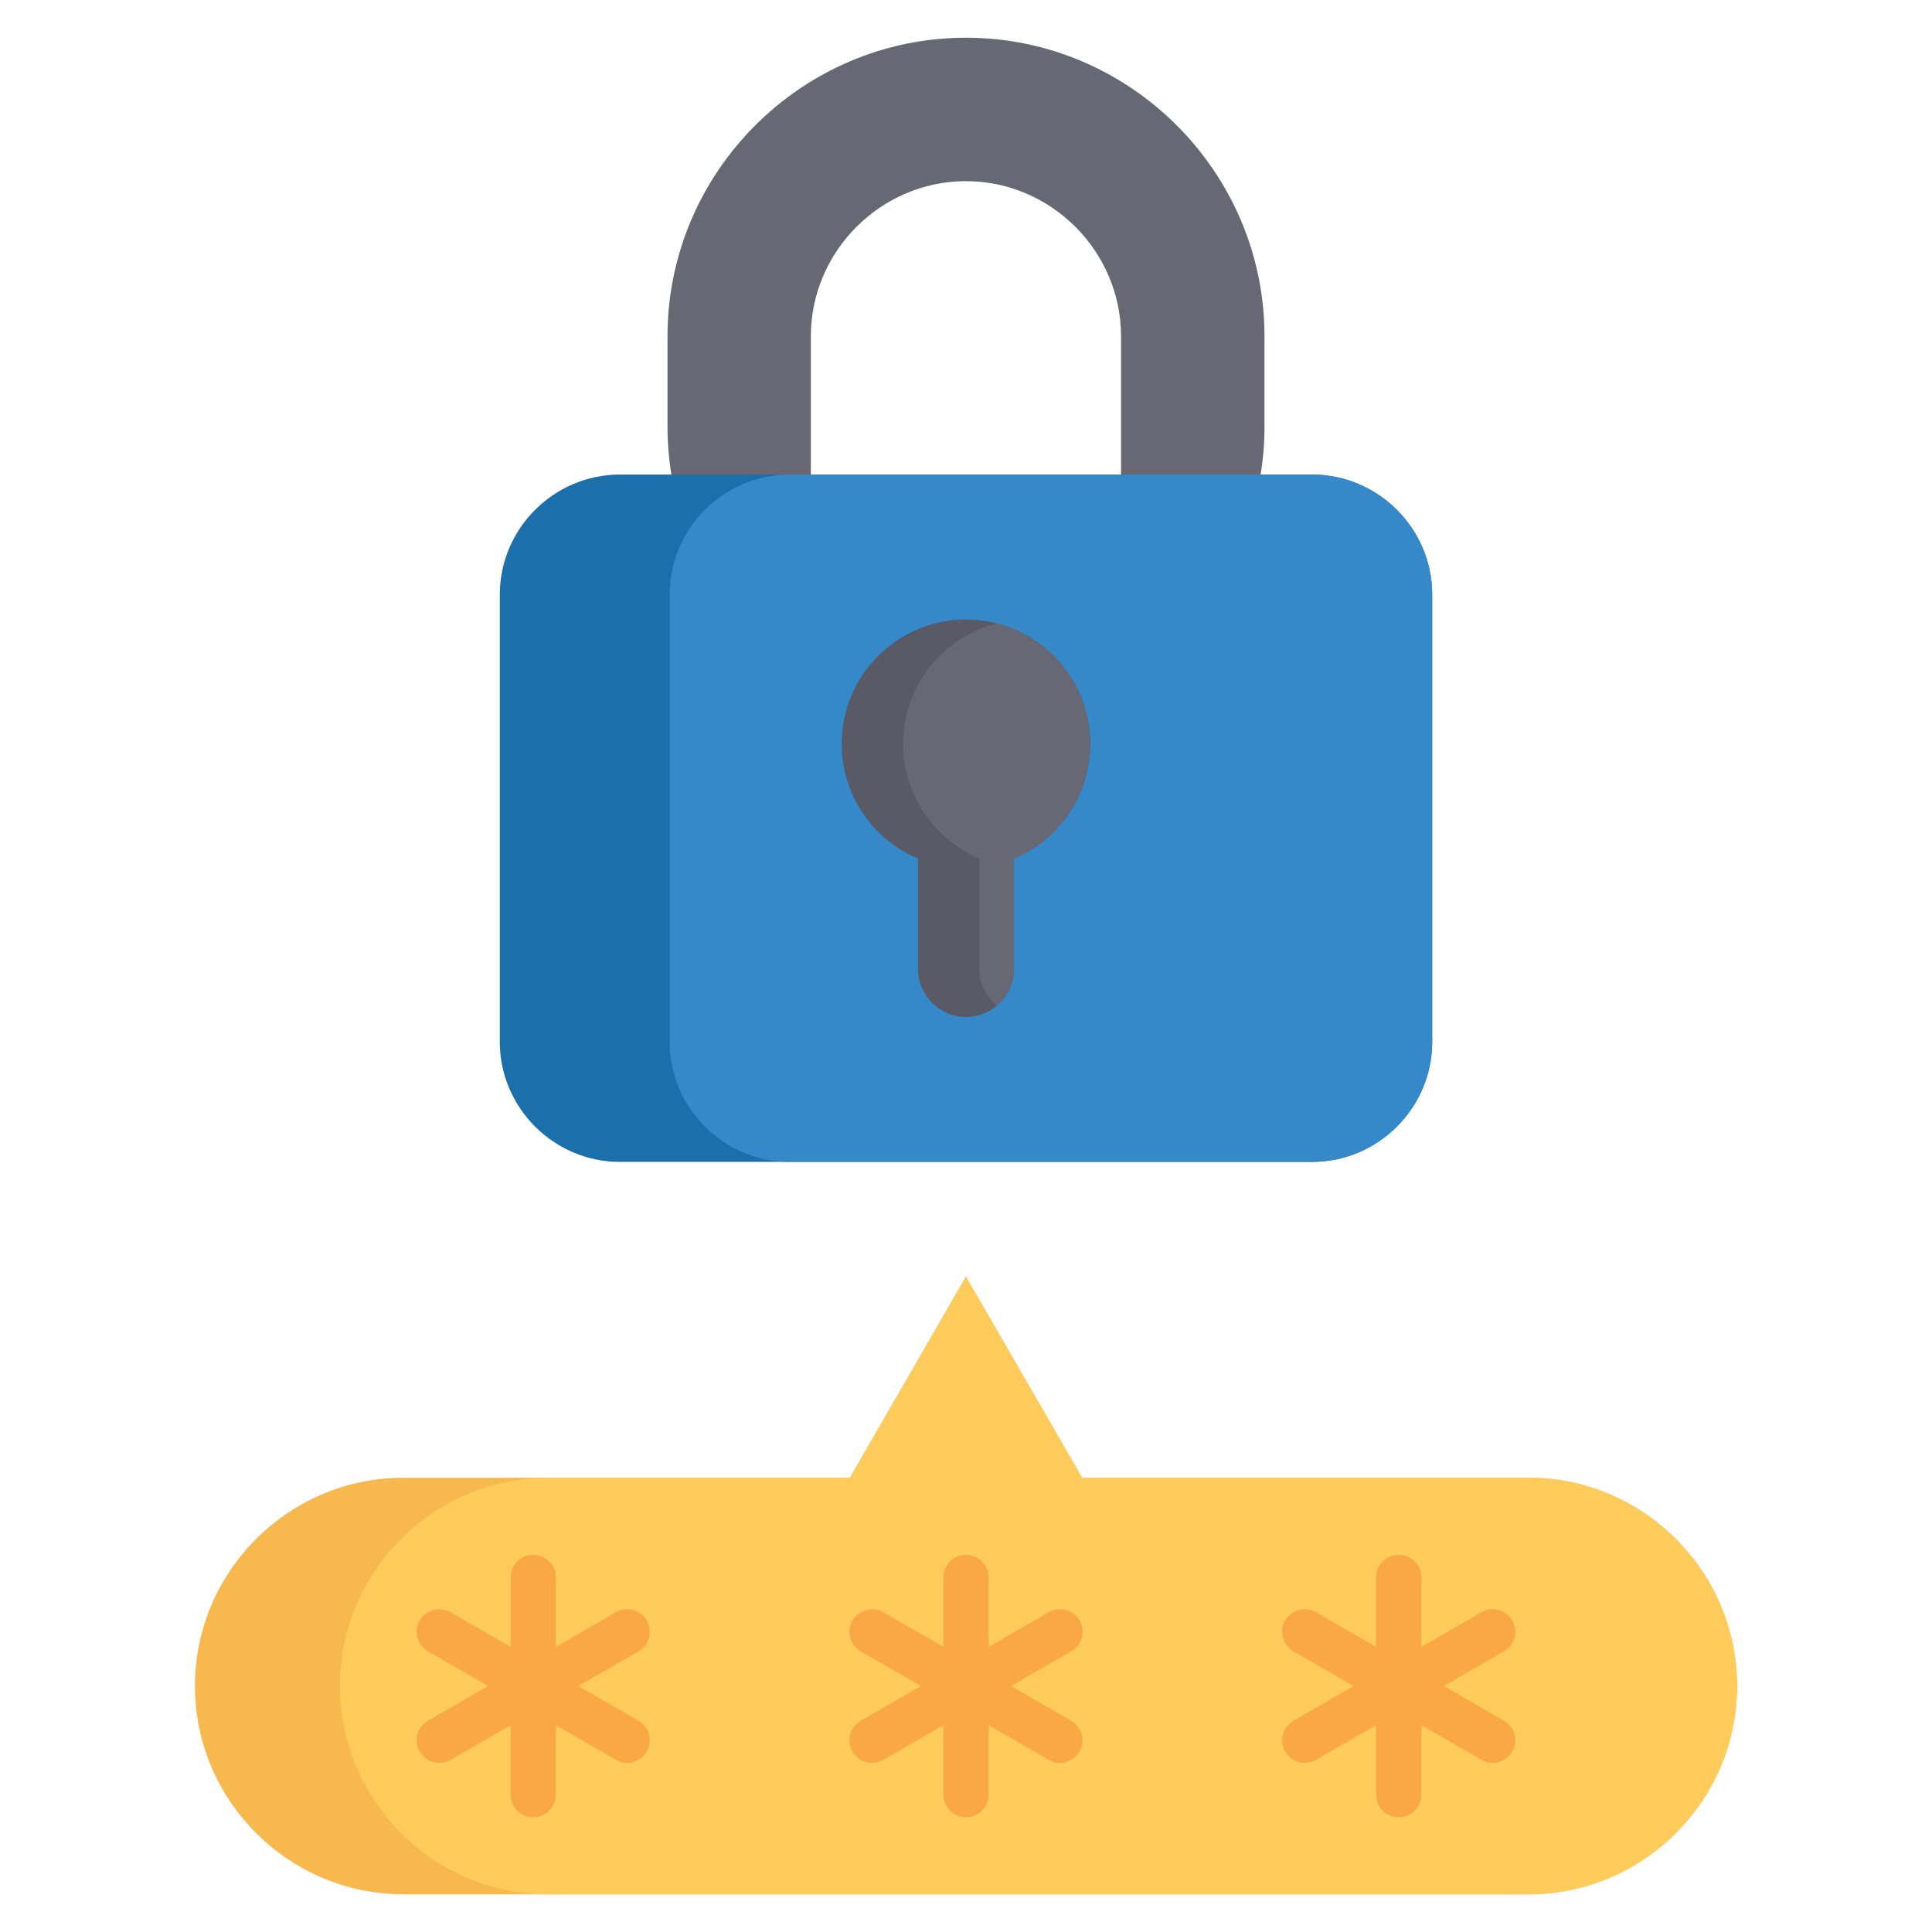
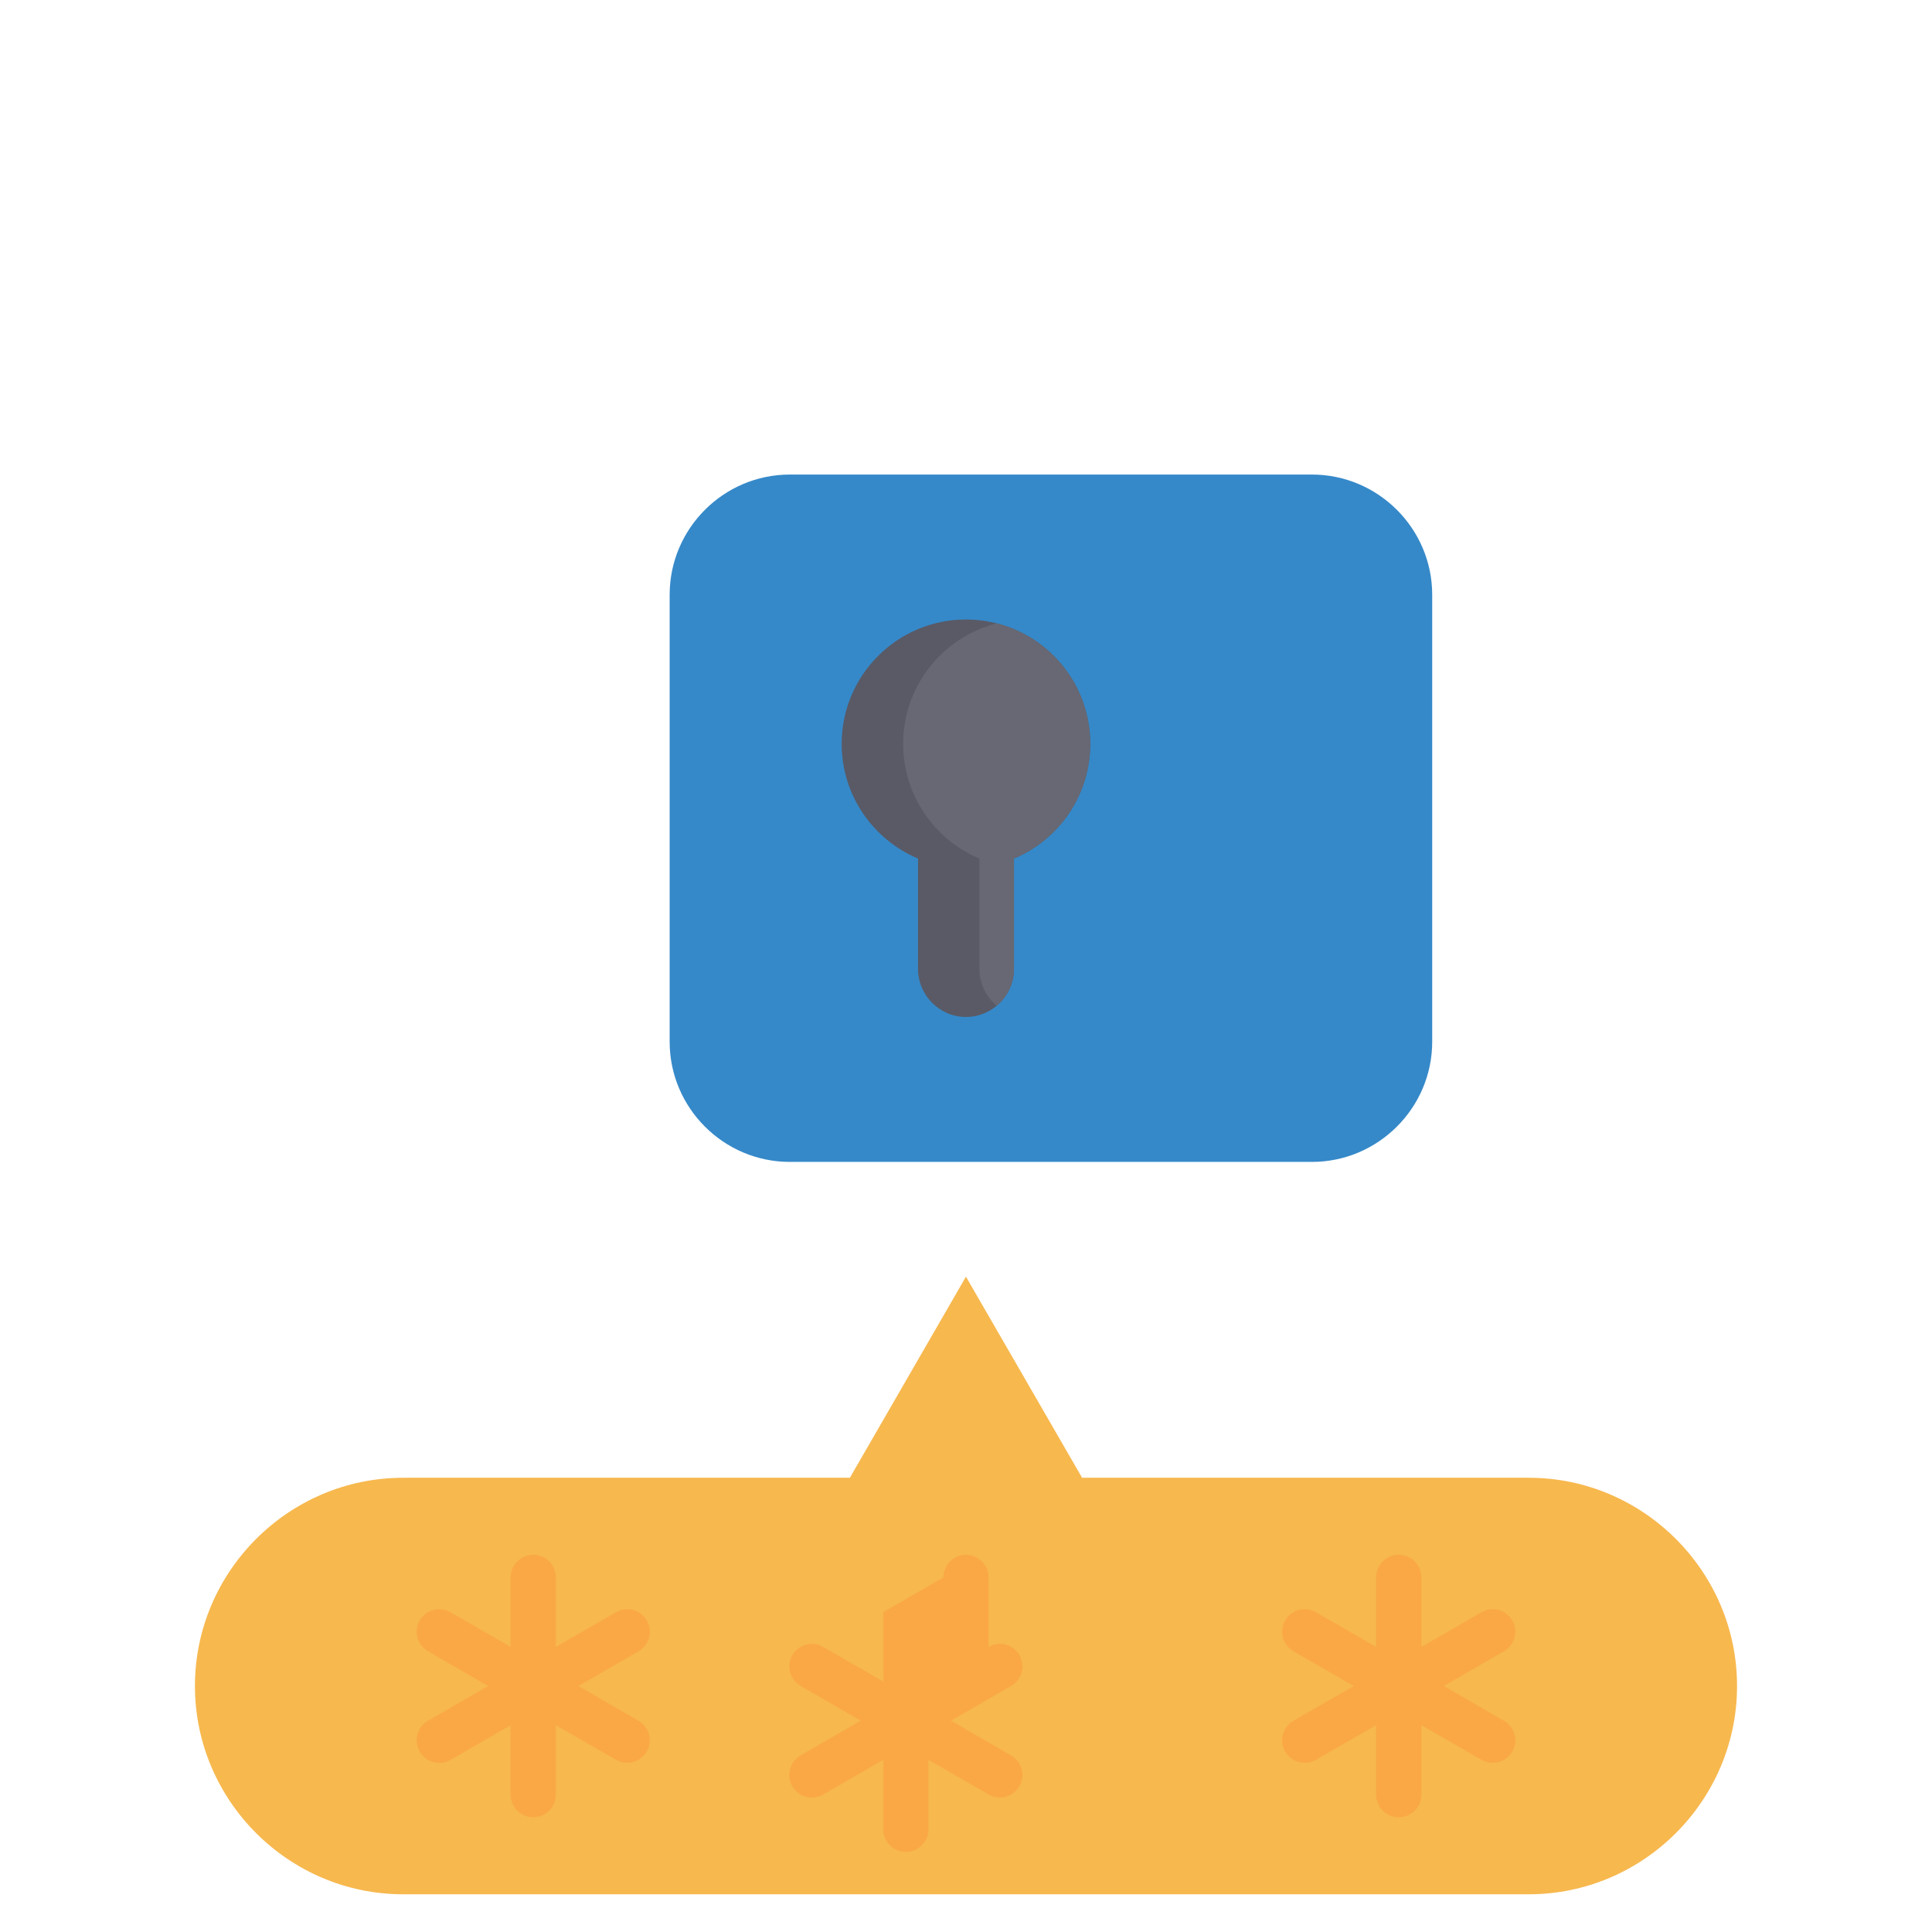
<svg xmlns="http://www.w3.org/2000/svg" id="Layer_1" viewBox="0 0 512 512" data-name="Layer 1">
  <g fill-rule="evenodd">
    <path d="m106.855 502.005h298.29c30.331 0 55.191-24.832 55.191-55.191s-24.86-55.19-55.191-55.19h-118.375l-30.784-53.292-30.756 53.292h-118.375c-30.359 0-55.191 24.832-55.191 55.19s24.831 55.191 55.191 55.191z" fill="#f7b84e" />
-     <path d="m145.265 502.005h259.88c30.331 0 55.191-24.832 55.191-55.191s-24.86-55.19-55.191-55.19h-118.375l-30.784-53.292-30.756 53.292h-79.965c-30.359 0-55.191 24.832-55.191 55.19s24.831 55.191 55.191 55.191z" fill="#ffcb5b" />
-     <path d="m320.276 159.041c9.326-12.983 14.825-28.885 14.825-45.978v-23.953c0-43.512-35.603-79.115-79.115-79.115-43.483 0-79.087 35.603-79.087 79.115v23.953c0 17.093 5.499 32.995 14.825 45.978h128.551zm-23.953-17.348c.51-2.608.765-5.272.765-7.965v-44.617c0-22.535-18.567-41.103-41.102-41.103s-41.102 18.567-41.102 41.103v44.617c0 2.693.283 5.358.794 7.965h80.646z" fill="#676873" />
-     <path d="m164.285 307.916h183.402c17.518 0 31.861-14.315 31.861-31.833v-118.488c0-17.518-14.343-31.833-31.861-31.833h-183.402c-17.49 0-31.833 14.315-31.833 31.833v118.488c0 17.518 14.343 31.833 31.833 31.833z" fill="#1b6fab" />
    <path d="m209.299 307.916h138.387c17.518 0 31.861-14.315 31.861-31.833v-118.488c0-17.518-14.343-31.833-31.861-31.833h-138.387c-17.518 0-31.833 14.315-31.833 31.833v118.488c0 17.518 14.315 31.833 31.833 31.833z" fill="#3589c9" />
    <path d="m255.986 164.172c18.198 0 32.939 14.769 32.939 32.939 0 13.691-8.334 25.427-20.211 30.416v29.253c0 7.002-5.726 12.728-12.728 12.728-6.973 0-12.699-5.726-12.699-12.728v-29.253c-11.877-4.989-20.239-16.724-20.239-30.416 0-18.17 14.769-32.939 32.939-32.939z" fill="#595a66" />
    <path d="m264.15 165.192c14.23 3.628 24.775 16.554 24.775 31.918 0 13.691-8.334 25.427-20.211 30.416v29.253c0 3.912-1.786 7.427-4.564 9.751-2.806-2.324-4.592-5.839-4.592-9.751v-29.253c-11.877-4.989-20.211-16.724-20.211-30.416 0-15.364 10.545-28.29 24.803-31.918z" fill="#676873" />
  </g>
-   <path d="m135.315 418.043c0-3.317 2.693-6.01 6.009-6.01s5.981 2.693 5.981 6.01v18.397l15.931-9.184c2.863-1.672 6.52-.68 8.164 2.183 1.672 2.863.68 6.52-2.154 8.164l-15.959 9.213 15.931 9.213c2.863 1.644 3.827 5.301 2.183 8.135-1.644 2.863-5.272 3.855-8.135 2.211l-15.959-9.184v18.397c0 3.316-2.665 6.01-5.981 6.01s-6.009-2.693-6.009-6.01v-18.397l-15.902 9.184c-2.863 1.672-6.548.68-8.192-2.183s-.68-6.52 2.183-8.164l15.959-9.213-15.931-9.213c-2.863-1.644-3.855-5.301-2.211-8.164 1.644-2.835 5.301-3.827 8.164-2.183l15.931 9.184v-18.397zm229.351 0c0-3.317 2.693-6.01 6.009-6.01s6.009 2.693 6.009 6.01v18.397l15.931-9.184c2.863-1.644 6.52-.652 8.164 2.183 1.644 2.863.652 6.52-2.211 8.164l-15.931 9.213 15.931 9.213c2.863 1.644 3.855 5.301 2.211 8.135-1.644 2.863-5.301 3.855-8.164 2.211l-15.931-9.184v18.397c0 3.316-2.693 6.01-6.009 6.01s-6.009-2.693-6.009-6.01v-18.397l-15.931 9.184c-2.863 1.644-6.52.652-8.164-2.211-1.644-2.835-.652-6.491 2.211-8.135l15.959-9.213-15.959-9.213c-2.863-1.644-3.855-5.301-2.211-8.164 1.644-2.835 5.301-3.827 8.164-2.183l15.931 9.184zm-114.661 0c0-3.317 2.693-6.01 5.981-6.01 3.317 0 6.009 2.693 6.009 6.01v18.397l15.931-9.184c2.863-1.672 6.52-.68 8.164 2.183 1.672 2.863.68 6.52-2.183 8.164l-15.959 9.213 15.931 9.213c2.863 1.644 3.855 5.301 2.211 8.135-1.644 2.863-5.301 3.855-8.164 2.211l-15.931-9.184v18.397c0 3.316-2.693 6.01-6.009 6.01-3.288 0-5.981-2.693-5.981-6.01v-18.397l-15.931 9.184c-2.863 1.672-6.52.68-8.164-2.183-1.672-2.863-.68-6.52 2.183-8.164l15.959-9.213-15.959-9.213c-2.835-1.644-3.827-5.301-2.183-8.164 1.644-2.835 5.301-3.827 8.135-2.183l15.959 9.184v-18.397z" fill="#faa845" />
+   <path d="m135.315 418.043c0-3.317 2.693-6.01 6.009-6.01s5.981 2.693 5.981 6.01v18.397l15.931-9.184c2.863-1.672 6.52-.68 8.164 2.183 1.672 2.863.68 6.52-2.154 8.164l-15.959 9.213 15.931 9.213c2.863 1.644 3.827 5.301 2.183 8.135-1.644 2.863-5.272 3.855-8.135 2.211l-15.959-9.184v18.397c0 3.316-2.665 6.01-5.981 6.01s-6.009-2.693-6.009-6.01v-18.397l-15.902 9.184c-2.863 1.672-6.548.68-8.192-2.183s-.68-6.52 2.183-8.164l15.959-9.213-15.931-9.213c-2.863-1.644-3.855-5.301-2.211-8.164 1.644-2.835 5.301-3.827 8.164-2.183l15.931 9.184v-18.397zm229.351 0c0-3.317 2.693-6.01 6.009-6.01s6.009 2.693 6.009 6.01v18.397l15.931-9.184c2.863-1.644 6.52-.652 8.164 2.183 1.644 2.863.652 6.52-2.211 8.164l-15.931 9.213 15.931 9.213c2.863 1.644 3.855 5.301 2.211 8.135-1.644 2.863-5.301 3.855-8.164 2.211l-15.931-9.184v18.397c0 3.316-2.693 6.01-6.009 6.01s-6.009-2.693-6.009-6.01v-18.397l-15.931 9.184c-2.863 1.644-6.52.652-8.164-2.211-1.644-2.835-.652-6.491 2.211-8.135l15.959-9.213-15.959-9.213c-2.863-1.644-3.855-5.301-2.211-8.164 1.644-2.835 5.301-3.827 8.164-2.183l15.931 9.184zm-114.661 0c0-3.317 2.693-6.01 5.981-6.01 3.317 0 6.009 2.693 6.009 6.01v18.397c2.863-1.672 6.52-.68 8.164 2.183 1.672 2.863.68 6.52-2.183 8.164l-15.959 9.213 15.931 9.213c2.863 1.644 3.855 5.301 2.211 8.135-1.644 2.863-5.301 3.855-8.164 2.211l-15.931-9.184v18.397c0 3.316-2.693 6.01-6.009 6.01-3.288 0-5.981-2.693-5.981-6.01v-18.397l-15.931 9.184c-2.863 1.672-6.52.68-8.164-2.183-1.672-2.863-.68-6.52 2.183-8.164l15.959-9.213-15.959-9.213c-2.835-1.644-3.827-5.301-2.183-8.164 1.644-2.835 5.301-3.827 8.135-2.183l15.959 9.184v-18.397z" fill="#faa845" />
</svg>